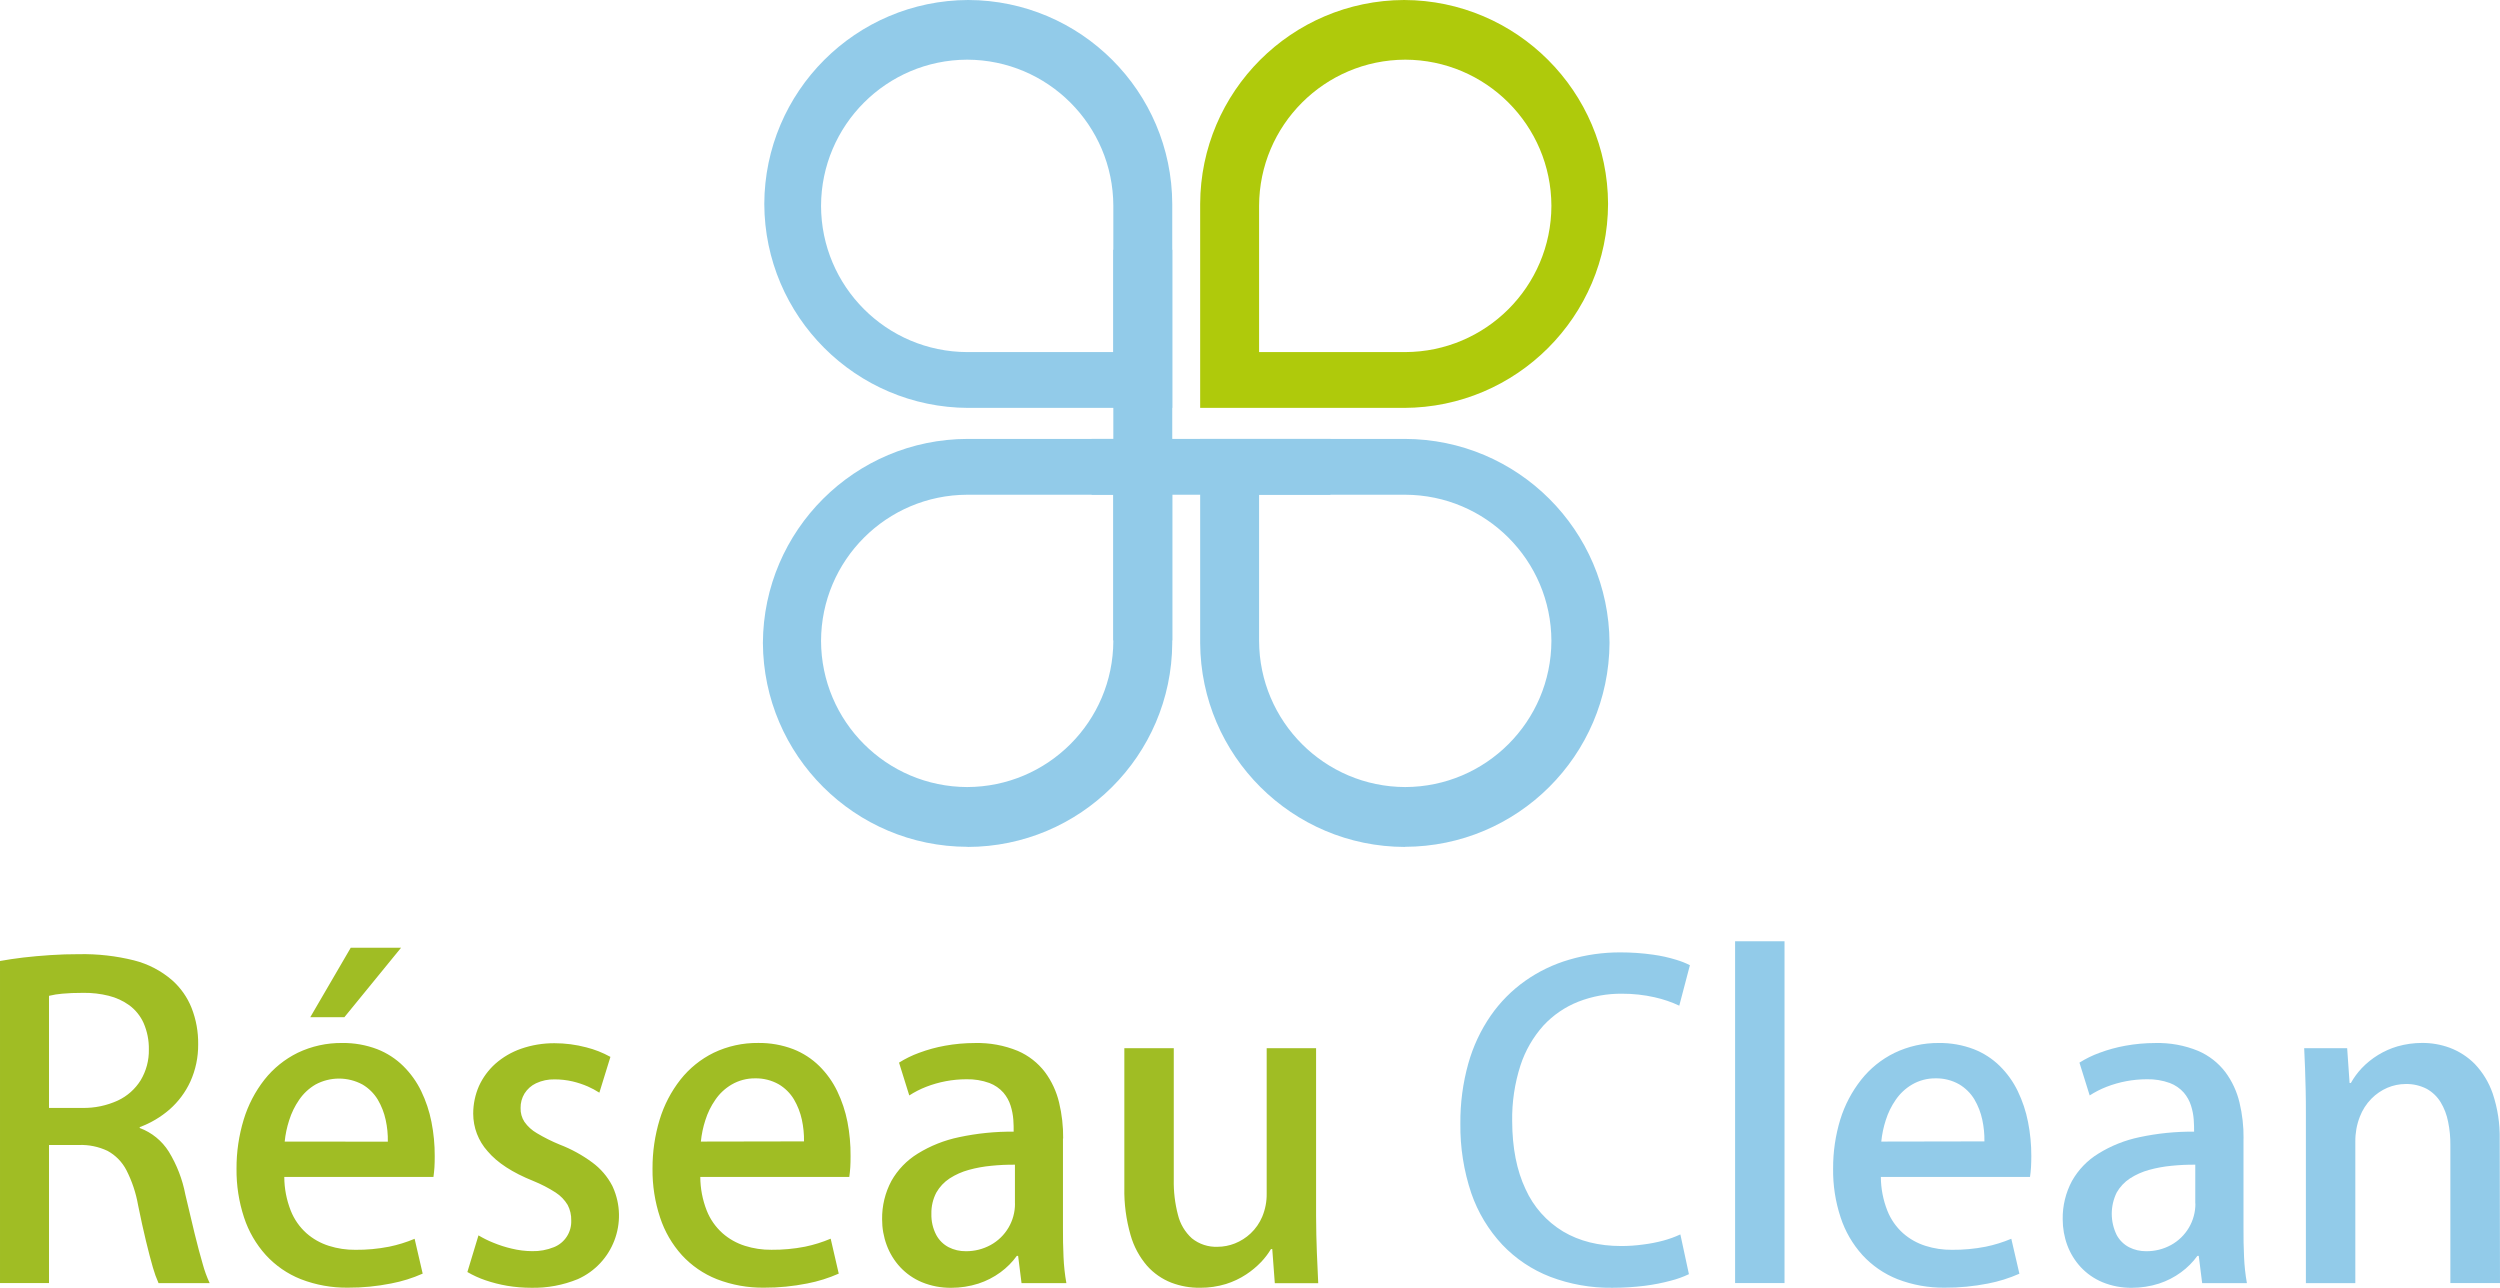
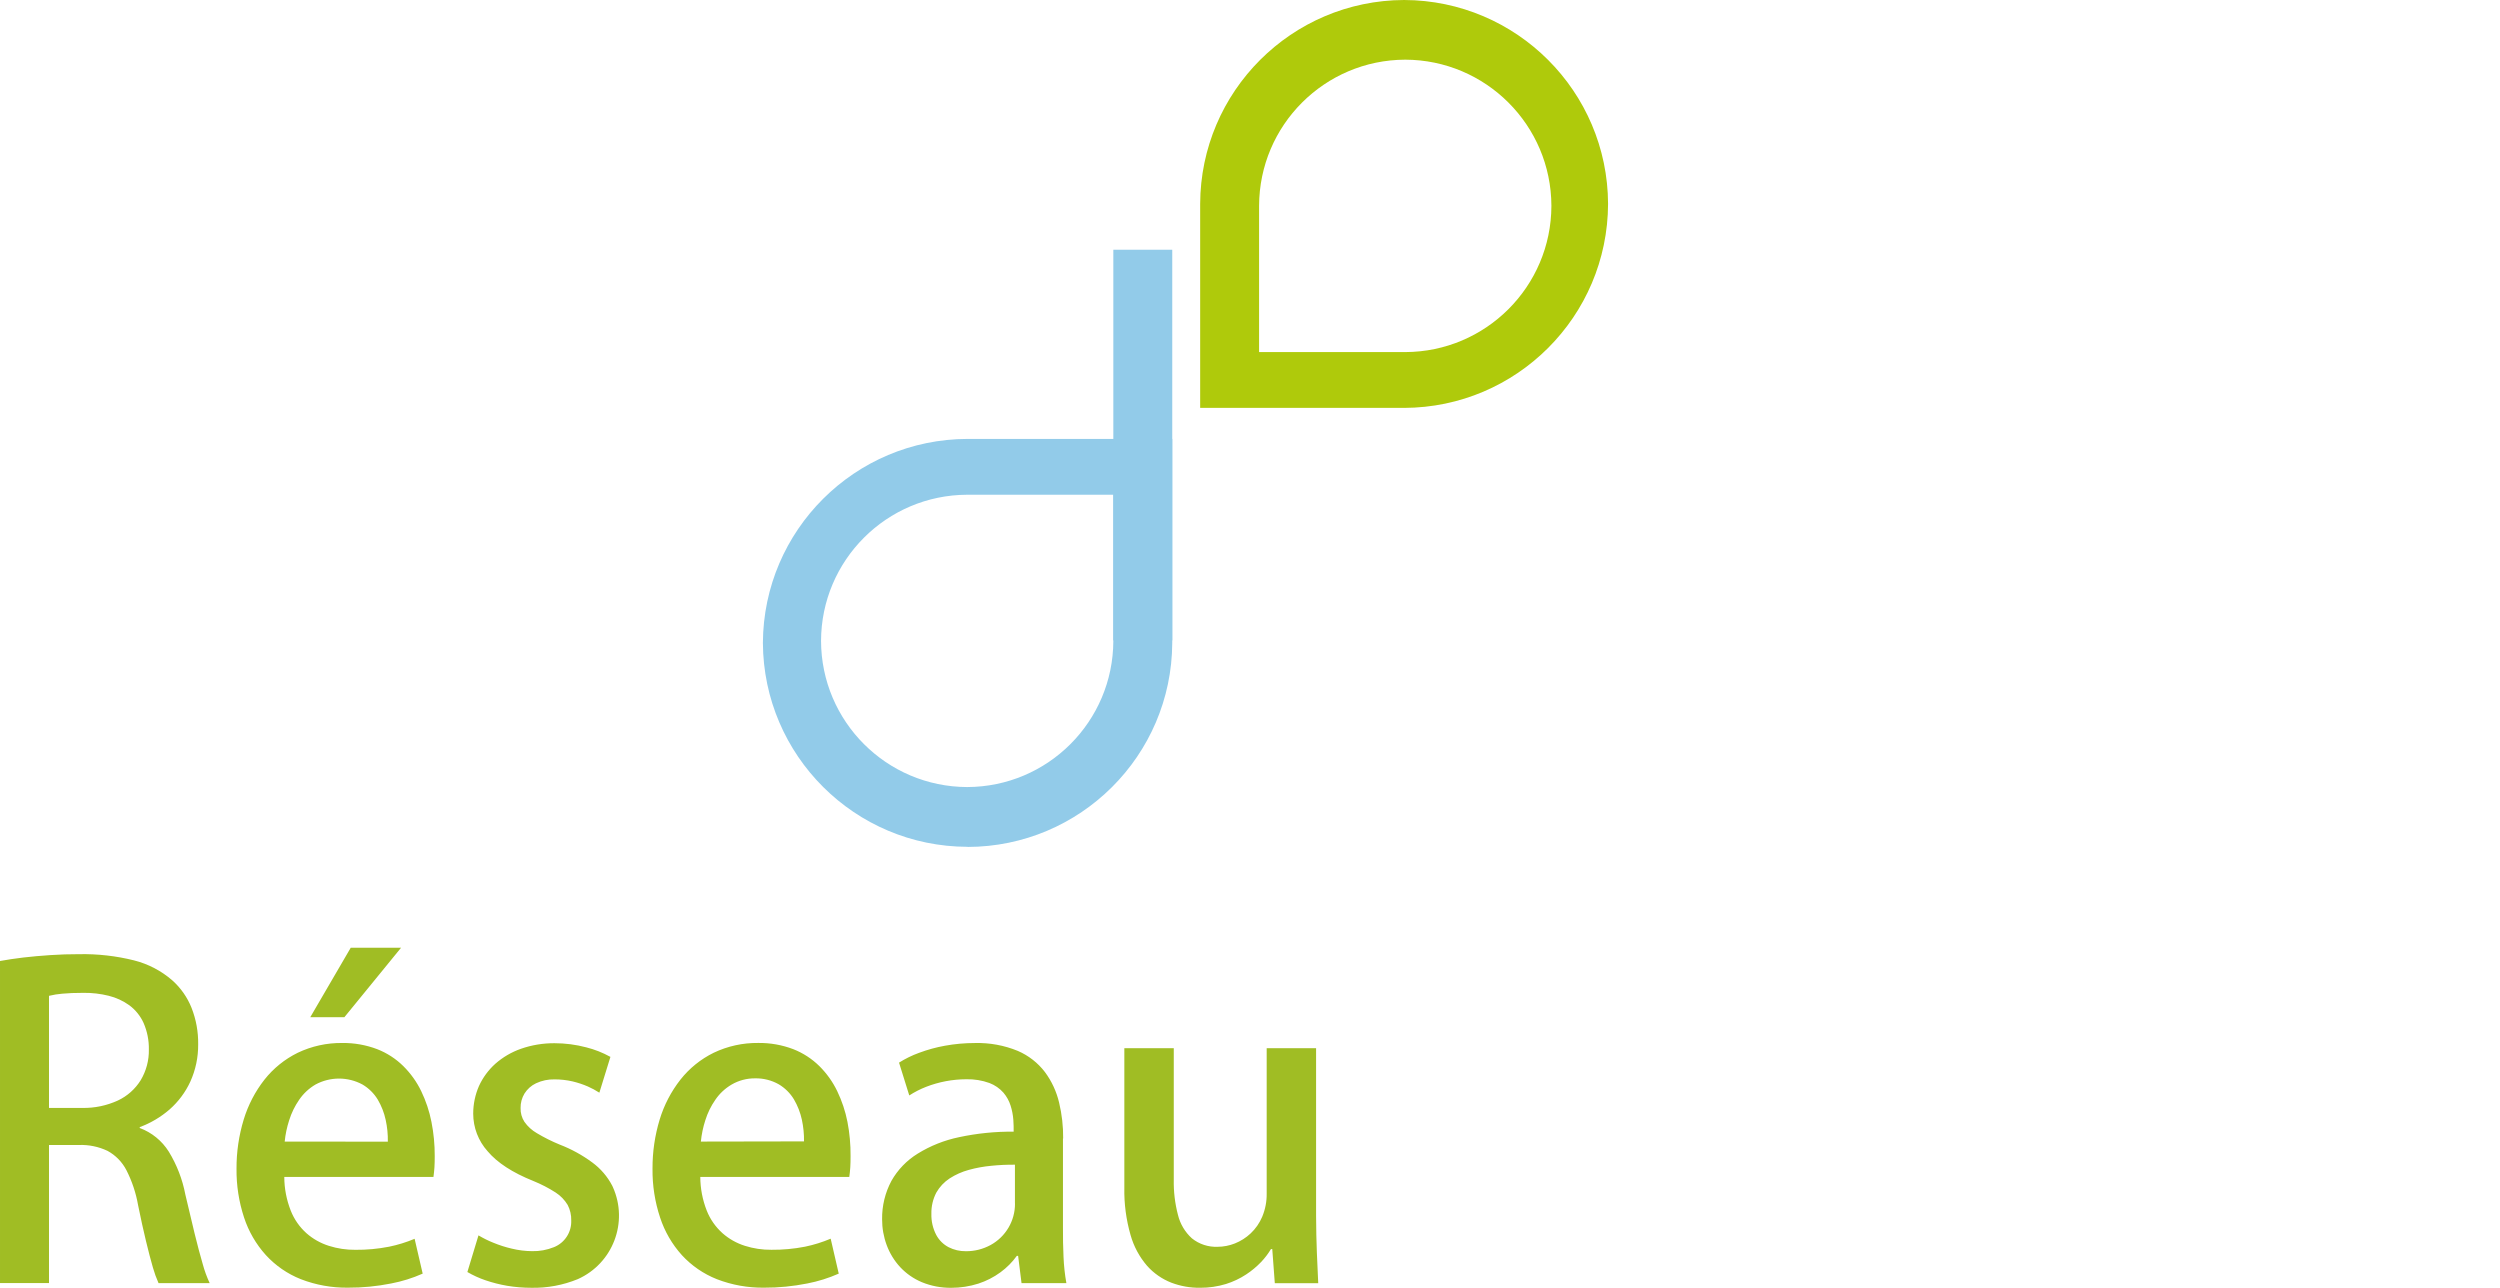
<svg xmlns="http://www.w3.org/2000/svg" id="Calque_1" data-name="Calque 1" viewBox="0 0 806.14 415.26">
  <defs>
    <style>
      .cls-1, .cls-2 {
        fill: #92cbe9;
      }

      .cls-1, .cls-2, .cls-3, .cls-4 {
        stroke-width: 0px;
      }

      .cls-1, .cls-3 {
        fill-rule: evenodd;
      }

      .cls-3 {
        fill: #afca0b;
      }

      .cls-4 {
        fill: #a0bd24;
      }
    </style>
  </defs>
  <path class="cls-4" d="M45.07,363.44c3.52-1.3,6.77-3.23,9.6-5.68,2.84-2.5,5.13-5.56,6.71-9,1.7-3.77,2.56-7.86,2.52-12,.06-4.02-.66-8.02-2.13-11.76-1.36-3.42-3.5-6.47-6.25-8.91-3.54-3.07-7.76-5.26-12.3-6.41-5.77-1.44-11.71-2.11-17.66-2-3.19,0-6.3.09-9.35.3s-6,.46-8.7.78-5.25.71-7.51,1.12v103.86h15.8v-44.53h9.62c3.19-.12,6.37.53,9.26,1.9,2.61,1.42,4.73,3.6,6.09,6.24,1.8,3.54,3.07,7.33,3.75,11.24.88,4.33,1.72,8.18,2.55,11.59s1.56,6.25,2.24,8.57c.49,1.71,1.09,3.38,1.81,5h16.49c-.92-1.98-1.67-4.03-2.24-6.14-.8-2.72-1.67-5.99-2.61-9.82-.94-3.83-1.94-8.03-3-12.62-.93-4.89-2.74-9.57-5.34-13.82-2.2-3.5-5.49-6.18-9.37-7.62v-.28h.02ZM15.8,357.26v-36.15c1.41-.34,2.84-.57,4.28-.69,1.88-.18,4.17-.27,6.85-.27,2.73-.03,5.46.28,8.11.94,2.41.59,4.68,1.64,6.69,3.09,1.97,1.47,3.54,3.42,4.56,5.66,1.18,2.71,1.77,5.64,1.71,8.59.07,3.48-.85,6.9-2.63,9.89-1.77,2.85-4.33,5.13-7.37,6.55-3.58,1.64-7.49,2.46-11.43,2.39h-10.77ZM133.72,399.45c-2.67,1.12-5.44,1.98-8.27,2.56-3.57.7-7.2,1.03-10.83,1-2.91.03-5.8-.4-8.57-1.28-2.67-.84-5.14-2.23-7.24-4.08-2.23-2-3.96-4.49-5.06-7.28-1.36-3.46-2.07-7.14-2.08-10.86h48.1c.13-1,.25-2,.32-3.11s.09-2.32.09-3.62c.02-3.69-.34-7.38-1.05-11-.67-3.43-1.78-6.77-3.3-9.92-1.45-3.01-3.41-5.74-5.78-8.09-2.4-2.37-5.26-4.22-8.4-5.45-3.6-1.37-7.43-2.05-11.29-2-4.97-.06-9.88,1.02-14.36,3.16-4.17,2.05-7.84,5.01-10.72,8.66-3.01,3.84-5.27,8.2-6.69,12.86-1.56,5.14-2.35,10.48-2.32,15.85-.06,5.34.76,10.66,2.43,15.74,1.46,4.47,3.85,8.59,7,12.09,3.13,3.42,6.99,6.09,11.3,7.8,4.86,1.88,10.04,2.81,15.25,2.74,4.66.02,9.31-.44,13.88-1.35,3.5-.67,6.91-1.73,10.17-3.18l-2.61-11.27.03.03ZM91.8,368.11c.23-2.34.72-4.65,1.45-6.89.73-2.34,1.81-4.55,3.2-6.57,1.37-2.01,3.17-3.7,5.27-4.93,4.74-2.57,10.45-2.57,15.19,0,2.01,1.19,3.69,2.86,4.9,4.85,1.2,2.04,2.07,4.26,2.56,6.57.5,2.3.74,4.65.69,7l-33.26-.03ZM100.05,328h11l18.28-22.4h-16.23l-13.05,22.4ZM196.8,340.78c-2.44-1.35-5.05-2.38-7.76-3.06-3.34-.88-6.78-1.33-10.24-1.33-3.68-.02-7.33.58-10.8,1.79-3.04,1.06-5.85,2.7-8.27,4.83-2.24,2.01-4.04,4.46-5.29,7.2-1.22,2.8-1.85,5.82-1.85,8.88,0,4.48,1.65,8.81,4.65,12.14,3.11,3.69,8,6.88,14.73,9.58,2.51,1.02,4.93,2.26,7.21,3.73,1.58,1.02,2.9,2.39,3.87,4,.8,1.54,1.2,3.26,1.15,5,.15,3.76-2.08,7.21-5.57,8.61-2.25.91-4.66,1.35-7.08,1.29-2.19-.02-4.37-.29-6.5-.81-2.05-.47-4.06-1.12-6-1.92-1.65-.66-3.24-1.45-4.76-2.36l-3.58,11.82c1.85,1.08,3.81,1.97,5.84,2.66,2.28.78,4.62,1.37,7,1.78,2.57.43,5.17.64,7.77.64,5.14.11,10.24-.84,15-2.79,11.32-5.07,16.38-18.35,11.31-29.67-.07-.16-.14-.32-.22-.47-1.54-2.95-3.73-5.5-6.41-7.47-3.23-2.39-6.76-4.33-10.51-5.77-2.55-1.04-5.02-2.28-7.38-3.69-1.58-.91-2.95-2.15-4-3.64-.86-1.33-1.3-2.9-1.24-4.49-.03-1.64.41-3.25,1.26-4.65.9-1.43,2.18-2.58,3.71-3.3,1.88-.88,3.93-1.31,6-1.26,1.96,0,3.91.22,5.82.66,1.68.4,3.32.95,4.9,1.63,1.29.57,2.53,1.24,3.71,2l3.57-11.55h-.04ZM267.86,399.42c-2.66,1.13-5.43,1.99-8.26,2.58-3.57.7-7.2,1.03-10.84,1-2.91.03-5.8-.4-8.57-1.28-2.67-.84-5.13-2.23-7.23-4.08-2.23-2-3.97-4.49-5.07-7.28-1.36-3.46-2.06-7.14-2.08-10.86h48.05c.14-1,.25-2,.32-3.11s.09-2.32.09-3.62c.03-3.69-.3-7.38-1-11-.67-3.43-1.78-6.77-3.3-9.92-1.45-3.01-3.4-5.74-5.77-8.09-2.41-2.37-5.27-4.22-8.41-5.45-3.6-1.37-7.43-2.05-11.29-2-4.97-.06-9.88,1.02-14.36,3.16-4.18,2.05-7.84,5.01-10.72,8.66-3.01,3.84-5.28,8.2-6.7,12.87-1.56,5.14-2.34,10.48-2.31,15.85-.06,5.36.76,10.69,2.45,15.77,1.46,4.47,3.85,8.59,7,12.09,3.13,3.41,6.99,6.06,11.29,7.77,4.87,1.88,10.05,2.81,15.26,2.74,4.66.02,9.31-.44,13.88-1.35,3.5-.67,6.91-1.74,10.17-3.18l-2.6-11.27ZM226,368.11c.23-2.34.71-4.65,1.44-6.89.73-2.34,1.81-4.56,3.21-6.57,1.37-2.02,3.17-3.7,5.27-4.93,2.28-1.33,4.89-2.02,7.53-2,2.68-.06,5.32.6,7.65,1.91,2.01,1.19,3.69,2.85,4.9,4.85,1.2,2.04,2.07,4.26,2.57,6.57.49,2.3.73,4.65.69,7l-33.26.06ZM342.82,367.11c.04-3.9-.4-7.79-1.31-11.59-.84-3.55-2.39-6.89-4.56-9.82-2.28-2.99-5.29-5.34-8.75-6.83-4.38-1.8-9.09-2.66-13.83-2.54-3.24,0-6.48.29-9.67.87-2.84.51-5.63,1.28-8.34,2.29-2.26.82-4.42,1.88-6.46,3.16l3.3,10.58c1.71-1.1,3.52-2.03,5.41-2.77,4.15-1.61,8.55-2.44,13-2.45,2.53-.06,5.06.35,7.44,1.21,1.74.66,3.29,1.73,4.52,3.12,1.04,1.23,1.83,2.65,2.31,4.19.46,1.45.75,2.95.87,4.47.09,1.46.14,2.77.11,3.91-5.9-.06-11.8.54-17.57,1.77-4.74.98-9.27,2.78-13.38,5.32-3.52,2.17-6.44,5.19-8.47,8.79-2.03,3.8-3.06,8.05-3,12.35-.01,2.86.49,5.7,1.49,8.38.97,2.61,2.44,5.01,4.33,7.06,1.96,2.1,4.35,3.76,7,4.87,3,1.23,6.22,1.84,9.46,1.81,2.97,0,5.92-.45,8.75-1.35,2.56-.83,4.98-2.07,7.15-3.66,2.02-1.48,3.8-3.26,5.26-5.29h.42l1.1,8.79h14.46c-.5-2.79-.8-5.6-.92-8.43-.14-3.11-.21-6.3-.18-9.57v-28.64h.06ZM327.29,388.11c.03,5.55-2.99,10.68-7.86,13.35-2.45,1.34-5.21,2.03-8,2-1.92.02-3.81-.41-5.52-1.28-1.7-.88-3.09-2.26-4-3.94-1.11-2.12-1.65-4.48-1.58-6.87-.05-2.38.5-4.72,1.6-6.83,1.05-1.84,2.52-3.4,4.29-4.56,1.9-1.22,3.98-2.15,6.16-2.74,2.38-.66,4.82-1.1,7.28-1.33,2.53-.26,5.07-.37,7.61-.35v12.51l.02.04ZM424.39,338h-15.94v46.86c.04,2.57-.45,5.12-1.44,7.49-.86,2.03-2.13,3.87-3.74,5.38-1.48,1.39-3.2,2.48-5.08,3.23-1.77.7-3.65,1.07-5.55,1.08-3.01.13-5.96-.84-8.31-2.73-2.22-2.01-3.78-4.64-4.49-7.55-.98-3.73-1.43-7.58-1.35-11.43v-42.33h-15.94v45c-.1,5.15.58,10.28,2,15.23,1.03,3.67,2.85,7.06,5.34,9.95,2.14,2.4,4.82,4.26,7.81,5.43,2.98,1.13,6.14,1.69,9.32,1.64,2.81.01,5.6-.39,8.29-1.21,2.31-.72,4.51-1.76,6.53-3.09,1.75-1.15,3.36-2.49,4.81-4,1.21-1.27,2.27-2.67,3.18-4.17h.42l.82,11h14c-.14-3-.3-6.32-.44-9.92s-.23-7.51-.25-11.75v-54.11Z" />
-   <path class="cls-2" d="M541.76,398.08c-1.72.8-3.51,1.44-5.34,1.94-2.15.58-4.34,1.01-6.55,1.28-2.35.33-4.71.49-7.08.49-7.26,0-13.52-1.57-18.78-4.7-5.32-3.22-9.54-7.98-12.09-13.65-2.84-6-4.28-13.31-4.31-21.92-.1-6.11.81-12.19,2.68-18,1.55-4.75,4.08-9.13,7.42-12.85,3.12-3.36,6.96-5.98,11.23-7.67,4.5-1.75,9.3-2.63,14.13-2.57,3.53-.01,7.05.37,10.49,1.15,2.73.61,5.39,1.51,7.93,2.7l3.43-13.05c-1.41-.71-2.89-1.29-4.4-1.74-2.44-.75-4.93-1.31-7.46-1.65-3.49-.5-7.01-.74-10.54-.74-5.59-.02-11.16.77-16.52,2.35-5.09,1.48-9.89,3.79-14.22,6.85-4.32,3.06-8.07,6.85-11.09,11.2-3.24,4.7-5.68,9.91-7.22,15.41-1.77,6.32-2.63,12.86-2.57,19.43-.09,7.62,1.1,15.2,3.53,22.43,2.13,6.17,5.54,11.83,10,16.6,4.32,4.54,9.59,8.07,15.43,10.33,6.38,2.43,13.17,3.63,20,3.55,3.51,0,7.02-.21,10.51-.64,2.83-.36,5.63-.91,8.39-1.65,2.01-.51,3.97-1.21,5.84-2.1l-2.75-12.78h-.09ZM575.43,303.52h-15.94v110.22h15.94v-110.22ZM648.55,399.45c-2.67,1.12-5.44,1.98-8.27,2.56-3.57.7-7.2,1.03-10.84,1-2.9.03-5.79-.4-8.56-1.28-2.67-.84-5.14-2.23-7.24-4.08-2.23-2-3.96-4.49-5.06-7.28-1.36-3.46-2.07-7.14-2.09-10.86h48.1c.14-1,.26-2,.32-3.11s.1-2.32.1-3.62c.01-3.69-.34-7.38-1.06-11-.67-3.43-1.78-6.77-3.3-9.92-1.45-3.01-3.4-5.74-5.77-8.09-2.4-2.37-5.27-4.22-8.41-5.45-3.6-1.37-7.43-2.05-11.29-2-4.96-.04-9.85,1.06-14.32,3.21-4.17,2.05-7.84,5.01-10.72,8.66-3.01,3.82-5.29,8.16-6.73,12.81-1.56,5.14-2.34,10.48-2.31,15.85-.07,5.35.75,10.66,2.43,15.74,1.46,4.47,3.85,8.59,7,12.09,3.14,3.42,7.01,6.09,11.33,7.8,4.87,1.88,10.05,2.81,15.26,2.74,4.66.03,9.31-.42,13.88-1.32,3.5-.67,6.91-1.74,10.17-3.18l-2.61-11.27h-.01ZM606.63,368.11c.23-2.34.71-4.65,1.44-6.89.73-2.34,1.81-4.56,3.21-6.57,1.37-2.01,3.17-3.7,5.27-4.93,2.28-1.33,4.89-2.02,7.53-2,2.68-.06,5.32.6,7.65,1.91,2.01,1.19,3.7,2.85,4.91,4.85,1.2,2.04,2.07,4.26,2.56,6.57.49,2.3.73,4.65.69,7l-33.26.06ZM723.45,367.11c.04-3.9-.4-7.79-1.31-11.59-.84-3.55-2.39-6.89-4.56-9.82-2.28-2.99-5.29-5.34-8.75-6.83-4.38-1.8-9.09-2.66-13.83-2.54-3.24,0-6.48.29-9.67.87-2.84.51-5.63,1.28-8.34,2.29-2.26.82-4.42,1.88-6.46,3.16l3.3,10.58c1.71-1.1,3.52-2.03,5.41-2.77,4.15-1.61,8.55-2.44,13-2.45,2.53-.06,5.06.35,7.44,1.21,1.74.66,3.29,1.73,4.52,3.12,1.04,1.23,1.83,2.65,2.31,4.19.46,1.45.76,2.95.87,4.47.09,1.46.14,2.77.12,3.91-5.9-.06-11.8.54-17.57,1.77-4.72.98-9.23,2.78-13.32,5.32-3.53,2.16-6.44,5.19-8.48,8.79-2.03,3.79-3.07,8.05-3,12.35,0,2.86.49,5.7,1.48,8.38.97,2.61,2.44,5.01,4.33,7.06,1.96,2.1,4.35,3.76,7,4.87,3,1.23,6.22,1.84,9.46,1.81,2.97,0,5.92-.45,8.75-1.35,2.56-.83,4.98-2.07,7.15-3.66,2.02-1.48,3.8-3.26,5.27-5.29h.43l1.1,8.79h14.43c-.5-2.79-.8-5.6-.92-8.43-.14-3.11-.21-6.3-.18-9.57v-28.64h.02ZM707.92,388.11c.03,5.55-2.99,10.68-7.86,13.35-2.45,1.34-5.21,2.03-8,2-1.92.02-3.81-.41-5.52-1.28-1.7-.88-3.09-2.26-4-3.94-2.12-4.32-2.12-9.38,0-13.7,1.05-1.84,2.52-3.4,4.29-4.56,1.9-1.22,3.98-2.15,6.16-2.74,2.38-.66,4.82-1.1,7.28-1.33,2.53-.26,5.07-.37,7.61-.35v12.51l.04.04ZM806.05,367.36c.09-5-.67-9.97-2.25-14.71-1.22-3.58-3.21-6.86-5.82-9.6-2.28-2.29-5.03-4.06-8.06-5.2-2.86-1.05-5.88-1.57-8.92-1.55-2.67,0-5.33.37-7.9,1.1-4.41,1.3-8.4,3.74-11.57,7.07-1.35,1.44-2.52,3.03-3.48,4.75h-.41l-.78-11.22h-13.86c.09,2.13.19,4.3.28,6.52s.14,4.54.2,7,.07,5,.07,7.81v54.42h15.94v-45.64c-.03-2.73.46-5.45,1.45-8,.83-2.18,2.1-4.16,3.73-5.82,1.49-1.51,3.25-2.72,5.2-3.55,1.85-.78,3.83-1.19,5.84-1.19,2.38-.06,4.74.49,6.85,1.58,1.82,1.03,3.35,2.5,4.44,4.28,1.17,1.94,1.98,4.07,2.41,6.3.52,2.51.76,5.07.73,7.63v44.39h16l-.09-46.37Z" />
-   <path class="cls-1" d="M312.22,0h0c36.27.12,65.65,29.49,65.78,65.76v65.77h-65.78c-36.27-.13-65.64-29.5-65.77-65.77h0C246.58,29.49,275.95.13,312.22,0ZM311.88,19.24c-26,.08-47.05,21.13-47.13,47.13h0c.06,26.01,21.12,47.08,47.13,47.16h47.12v-47.16c-.07-26-21.12-47.05-47.12-47.13Z" />
  <path class="cls-3" d="M452.77,0h0c-36.27.13-65.64,29.49-65.77,65.76v65.77h65.77c36.27-.13,65.63-29.5,65.76-65.77h0c-.13-36.26-29.5-65.63-65.76-65.76ZM453.13,19.24c26,.08,47.05,21.13,47.13,47.13h0c-.06,26.01-21.12,47.08-47.13,47.16h-47.13v-47.16c.08-26,21.13-47.05,47.13-47.13h0Z" />
  <path class="cls-1" d="M312,273.1h0c36.33-.06,65.81-29.43,66-65.76v-65.81h-66c-36.33.07-65.81,29.44-66,65.77h0c.19,36.33,29.67,65.7,66,65.76v.04ZM311.88,253.79c-26-.08-47.05-21.13-47.13-47.13h0c.08-26,21.13-47.05,47.13-47.13h47.12v47.13c-.07,26-21.12,47.05-47.12,47.13h0Z" />
  <rect class="cls-2" x="359" y="80.53" width="19" height="126" />
-   <rect class="cls-2" x="352" y="141.53" width="77" height="18" />
-   <path class="cls-1" d="M453,273.1h0c-36.33-.07-65.8-29.43-66-65.76v-65.81h66c36.33.07,65.81,29.44,66,65.77h0c-.2,36.33-29.67,65.69-66,65.76v.04ZM453.13,253.79c26-.08,47.05-21.13,47.13-47.13h0c-.08-26-21.13-47.05-47.13-47.13h-47.13v47.13c.08,26,21.13,47.05,47.13,47.13h0Z" />
</svg>